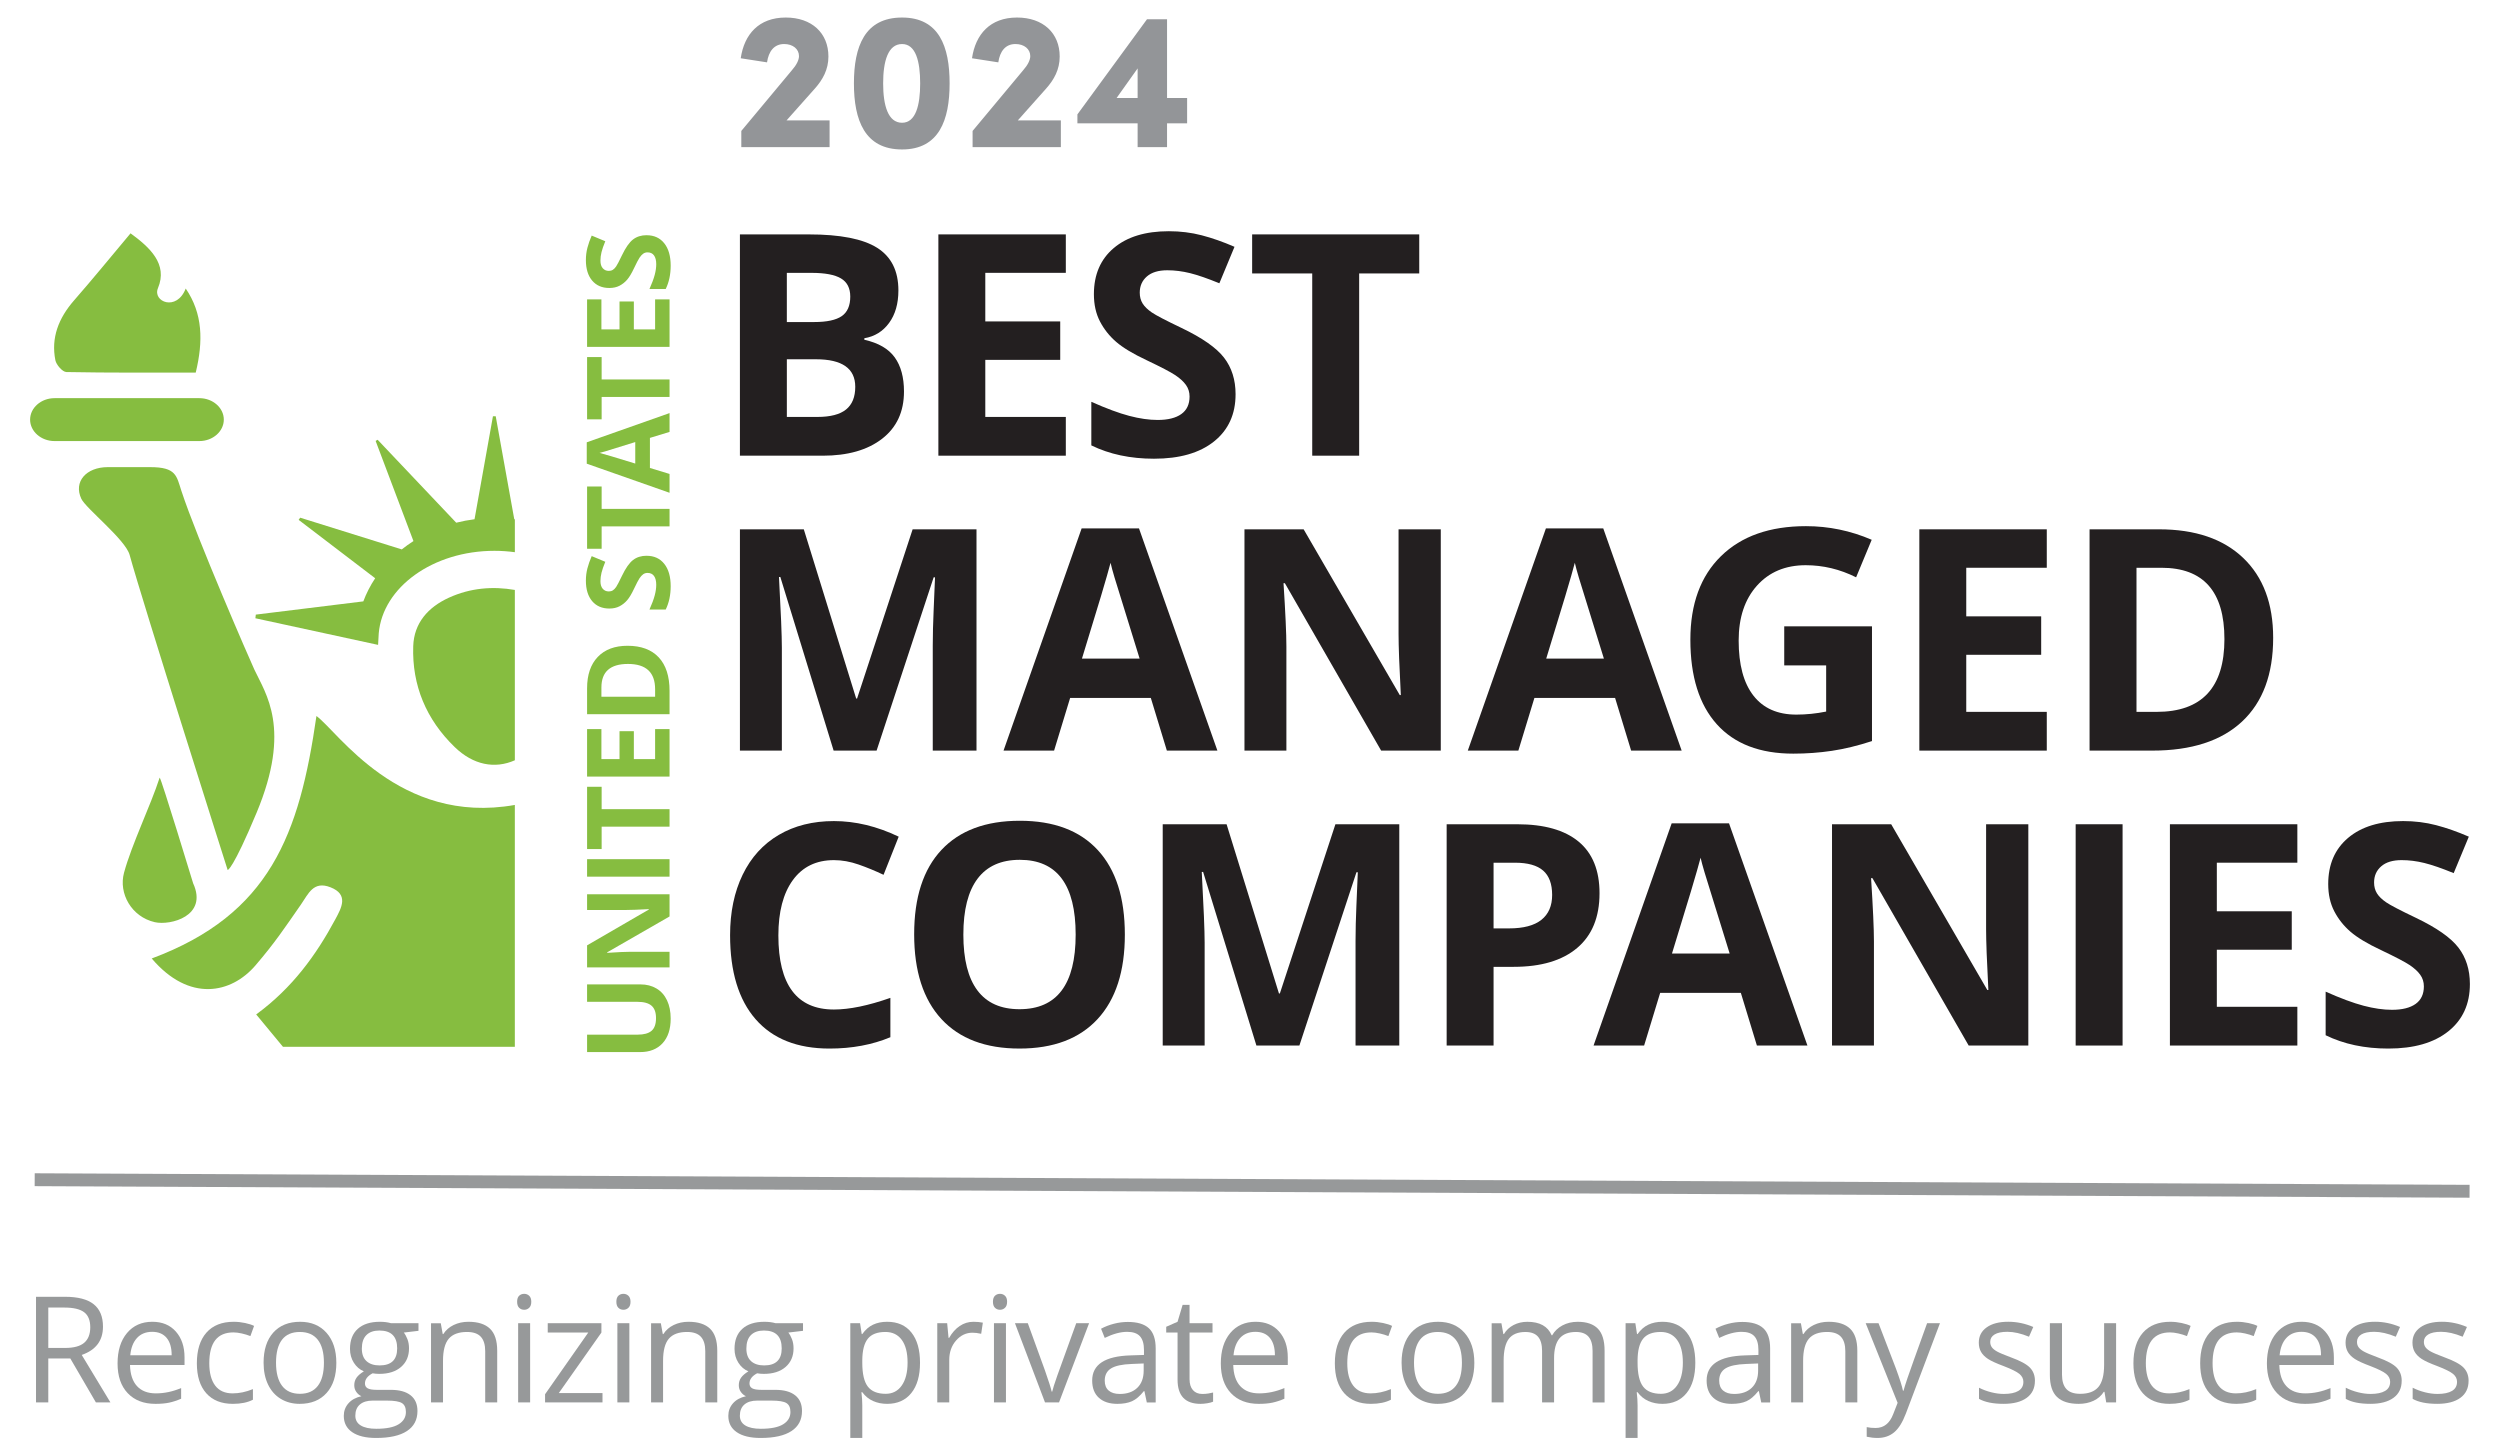
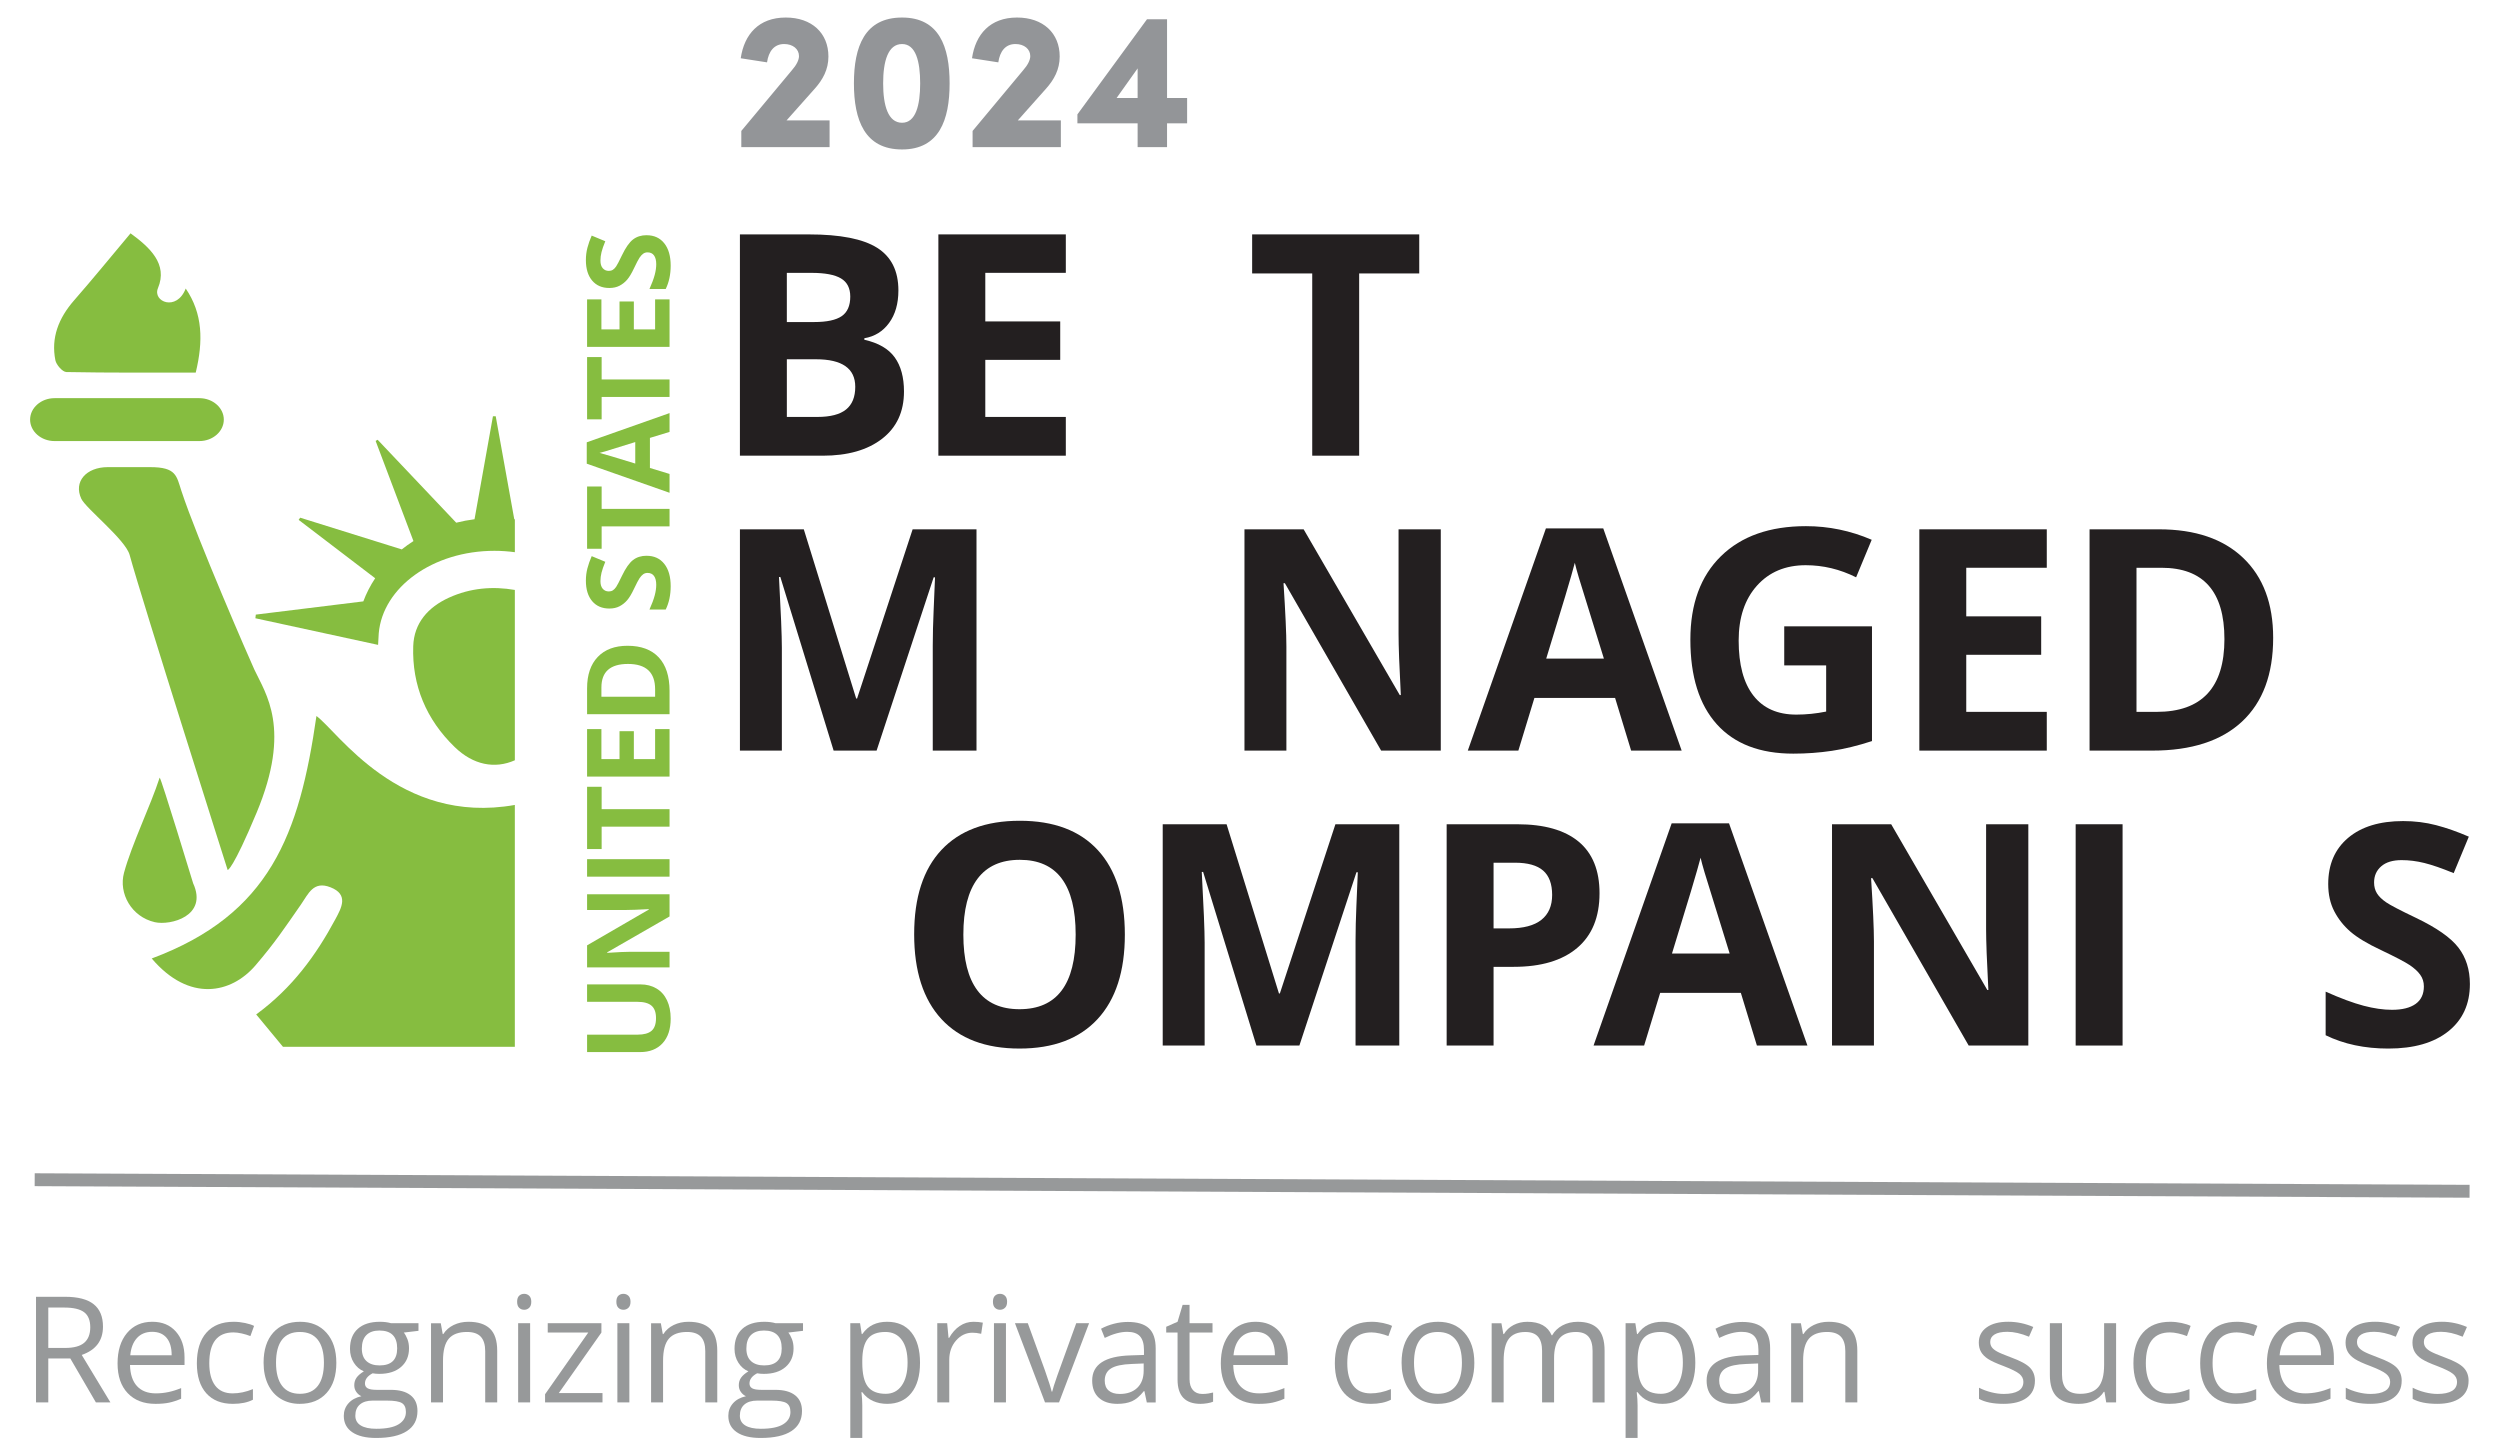
<svg xmlns="http://www.w3.org/2000/svg" id="Layer_1" data-name="Layer 1" version="1.1" viewBox="0 0 275.476 160.38">
  <g>
    <path d="M81.533,25.829h7.589c3.458,0,5.968.492,7.53,1.476,1.562.984,2.343,2.549,2.343,4.695,0,1.457-.342,2.652-1.026,3.586-.683.934-1.593,1.496-2.727,1.685v.167c1.545.345,2.66.99,3.344,1.935.683.945,1.025,2.202,1.025,3.769,0,2.224-.803,3.958-2.41,5.204-1.607,1.246-3.789,1.868-6.546,1.868h-9.123v-24.384ZM86.703,35.486h3.002c1.401,0,2.415-.217,3.044-.65.628-.434.942-1.151.942-2.151,0-.934-.342-1.603-1.026-2.009-.683-.406-1.765-.609-3.244-.609h-2.719v5.42ZM86.703,39.588v6.354h3.369c1.423,0,2.474-.272,3.152-.817.678-.545,1.017-1.379,1.017-2.502,0-2.023-1.446-3.035-4.336-3.035h-3.202Z" style="fill: #231f20; stroke-width: 0px;" />
    <path d="M117.443,50.212h-14.043v-24.384h14.043v4.236h-8.873v5.354h8.256v4.236h-8.256v6.288h8.873v4.27Z" style="fill: #231f20; stroke-width: 0px;" />
-     <path d="M136.148,43.441c0,2.202-.792,3.936-2.376,5.204-1.585,1.268-3.789,1.901-6.613,1.901-2.602,0-4.903-.489-6.905-1.468v-4.803c1.645.734,3.038,1.251,4.178,1.551,1.139.3,2.182.45,3.127.45,1.134,0,2.004-.217,2.61-.65.606-.434.909-1.078.909-1.935,0-.478-.133-.903-.4-1.276s-.659-.731-1.176-1.076c-.518-.345-1.571-.895-3.161-1.651-1.49-.7-2.608-1.373-3.352-2.018-.745-.645-1.34-1.395-1.785-2.252-.445-.856-.667-1.857-.667-3.002,0-2.157.731-3.853,2.193-5.087,1.461-1.234,3.482-1.851,6.062-1.851,1.268,0,2.477.15,3.627.45,1.151.3,2.354.723,3.611,1.268l-1.668,4.019c-1.301-.534-2.377-.906-3.227-1.117-.851-.211-1.688-.317-2.51-.317-.979,0-1.729.228-2.252.684-.523.456-.784,1.051-.784,1.785,0,.456.105.853.317,1.193.211.339.548.667,1.009.984.461.317,1.554.887,3.278,1.71,2.279,1.09,3.841,2.182,4.687,3.278.845,1.095,1.268,2.438,1.268,4.028Z" style="fill: #231f20; stroke-width: 0px;" />
    <path d="M149.765,50.212h-5.17v-20.081h-6.621v-4.303h18.413v4.303h-6.621v20.081Z" style="fill: #231f20; stroke-width: 0px;" />
    <path d="M91.857,82.71l-5.871-19.13h-.15c.211,3.892.317,6.488.317,7.789v11.341h-4.62v-24.384h7.038l5.771,18.646h.1l6.121-18.646h7.038v24.384h-4.82v-11.541c0-.545.009-1.173.025-1.885.017-.711.092-2.602.225-5.671h-.15l-6.288,19.097h-4.737Z" style="fill: #231f20; stroke-width: 0px;" />
-     <path d="M128.577,82.71l-1.768-5.804h-8.89l-1.768,5.804h-5.571l8.606-24.484h6.321l8.639,24.484h-5.571ZM125.575,72.57c-1.634-5.259-2.555-8.233-2.76-8.923-.206-.689-.353-1.234-.442-1.634-.367,1.423-1.418,4.942-3.152,10.557h6.354Z" style="fill: #231f20; stroke-width: 0px;" />
    <path d="M158.759,82.71h-6.571l-10.607-18.446h-.15c.211,3.258.317,5.582.317,6.972v11.475h-4.62v-24.384h6.521l10.591,18.263h.117c-.167-3.169-.25-5.409-.25-6.721v-11.541h4.653v24.384Z" style="fill: #231f20; stroke-width: 0px;" />
    <path d="M179.735,82.71l-1.768-5.804h-8.89l-1.768,5.804h-5.571l8.606-24.484h6.321l8.639,24.484h-5.571ZM176.733,72.57c-1.634-5.259-2.555-8.233-2.76-8.923-.206-.689-.353-1.234-.442-1.634-.367,1.423-1.418,4.942-3.152,10.557h6.354Z" style="fill: #231f20; stroke-width: 0px;" />
    <path d="M196.602,69.017h9.673v12.642c-1.567.512-3.043.87-4.428,1.076-1.384.206-2.799.309-4.244.309-3.681,0-6.491-1.081-8.431-3.244-1.94-2.162-2.91-5.267-2.91-9.315,0-3.936,1.126-7.005,3.377-9.206,2.252-2.202,5.373-3.302,9.365-3.302,2.502,0,4.914.5,7.239,1.501l-1.718,4.136c-1.779-.889-3.63-1.334-5.554-1.334-2.235,0-4.025.751-5.37,2.252-1.346,1.501-2.018,3.519-2.018,6.054,0,2.647.542,4.668,1.626,6.063,1.085,1.395,2.66,2.093,4.729,2.093,1.078,0,2.173-.111,3.286-.334v-5.087h-4.62v-4.303Z" style="fill: #231f20; stroke-width: 0px;" />
    <path d="M225.535,82.71h-14.043v-24.384h14.043v4.236h-8.873v5.354h8.256v4.236h-8.256v6.288h8.873v4.27Z" style="fill: #231f20; stroke-width: 0px;" />
    <path d="M250.481,70.285c0,4.014-1.143,7.088-3.428,9.223-2.284,2.135-5.585,3.202-9.898,3.202h-6.905v-24.384h7.655c3.981,0,7.072,1.051,9.273,3.152s3.303,5.037,3.303,8.806ZM245.11,70.418c0-5.237-2.312-7.855-6.938-7.855h-2.751v15.878h2.218c4.982,0,7.472-2.674,7.472-8.022Z" style="fill: #231f20; stroke-width: 0px;" />
-     <path d="M91.89,94.778c-1.946,0-3.452.731-4.52,2.193s-1.601,3.5-1.601,6.112c0,5.437,2.04,8.156,6.121,8.156,1.712,0,3.786-.428,6.221-1.284v4.336c-2.001.834-4.236,1.251-6.705,1.251-3.547,0-6.26-1.076-8.139-3.227-1.879-2.152-2.819-5.24-2.819-9.265,0-2.535.461-4.756,1.384-6.663.923-1.907,2.249-3.369,3.978-4.386,1.728-1.018,3.755-1.526,6.079-1.526,2.368,0,4.748.573,7.138,1.718l-1.668,4.203c-.912-.434-1.829-.812-2.752-1.134-.923-.322-1.829-.484-2.719-.484Z" style="fill: #231f20; stroke-width: 0px;" />
    <path d="M123.948,102.983c0,4.036-1.001,7.138-3.002,9.306s-4.87,3.252-8.606,3.252-6.605-1.084-8.606-3.252-3.002-5.281-3.002-9.34,1.003-7.157,3.01-9.298c2.007-2.14,4.884-3.21,8.631-3.21s6.613,1.079,8.598,3.236c1.984,2.157,2.977,5.259,2.977,9.306ZM106.152,102.983c0,2.724.517,4.776,1.551,6.154,1.034,1.379,2.579,2.068,4.637,2.068,4.125,0,6.188-2.74,6.188-8.222s-2.051-8.239-6.154-8.239c-2.057,0-3.608.692-4.653,2.076-1.045,1.385-1.568,3.439-1.568,6.163Z" style="fill: #231f20; stroke-width: 0px;" />
    <path d="M138.444,115.209l-5.871-19.13h-.15c.211,3.892.317,6.488.317,7.789v11.341h-4.62v-24.384h7.038l5.771,18.646h.1l6.121-18.646h7.038v24.384h-4.82v-11.541c0-.545.009-1.173.025-1.885.017-.711.092-2.602.225-5.671h-.15l-6.288,19.097h-4.737Z" style="fill: #231f20; stroke-width: 0px;" />
    <path d="M176.252,98.43c0,2.624-.82,4.631-2.46,6.021-1.641,1.39-3.973,2.085-6.997,2.085h-2.218v8.673h-5.17v-24.384h7.789c2.957,0,5.206.637,6.746,1.91s2.31,3.172,2.31,5.695ZM164.577,102.3h1.701c1.59,0,2.78-.314,3.569-.943.789-.628,1.184-1.542,1.184-2.743,0-1.212-.331-2.107-.993-2.685-.661-.578-1.698-.867-3.11-.867h-2.352v7.238Z" style="fill: #231f20; stroke-width: 0px;" />
    <path d="M193.593,115.209l-1.768-5.804h-8.89l-1.768,5.804h-5.571l8.606-24.484h6.321l8.639,24.484h-5.571ZM190.591,105.068c-1.634-5.259-2.555-8.233-2.76-8.923-.206-.689-.353-1.234-.442-1.634-.367,1.423-1.418,4.942-3.152,10.557h6.354Z" style="fill: #231f20; stroke-width: 0px;" />
    <path d="M223.502,115.209h-6.572l-10.607-18.446h-.149c.21,3.258.316,5.582.316,6.972v11.475h-4.62v-24.384h6.521l10.592,18.263h.116c-.168-3.169-.25-5.409-.25-6.721v-11.541h4.653v24.384Z" style="fill: #231f20; stroke-width: 0px;" />
    <path d="M228.718,115.209v-24.384h5.17v24.384h-5.17Z" style="fill: #231f20; stroke-width: 0px;" />
-     <path d="M253.146,115.209h-14.043v-24.384h14.043v4.236h-8.873v5.354h8.256v4.236h-8.256v6.288h8.873v4.27Z" style="fill: #231f20; stroke-width: 0px;" />
    <path d="M272.158,108.437c0,2.202-.792,3.936-2.376,5.204-1.585,1.268-3.789,1.901-6.613,1.901-2.602,0-4.903-.489-6.905-1.468v-4.803c1.645.734,3.038,1.251,4.178,1.551,1.139.3,2.182.45,3.127.45,1.134,0,2.004-.217,2.61-.65.605-.434.908-1.078.908-1.935,0-.478-.133-.903-.4-1.276s-.659-.731-1.175-1.076c-.518-.345-1.571-.895-3.161-1.651-1.49-.7-2.608-1.373-3.352-2.018-.745-.645-1.34-1.395-1.785-2.252-.444-.856-.667-1.857-.667-3.002,0-2.157.731-3.853,2.194-5.087,1.462-1.234,3.482-1.851,6.062-1.851,1.268,0,2.477.15,3.627.45,1.151.3,2.354.723,3.611,1.268l-1.668,4.019c-1.301-.534-2.377-.906-3.227-1.117-.851-.211-1.688-.317-2.51-.317-.979,0-1.729.228-2.251.684-.523.456-.784,1.051-.784,1.785,0,.456.106.853.317,1.193.211.339.547.667,1.008.984.461.317,1.553.887,3.278,1.71,2.279,1.09,3.842,2.182,4.686,3.278.845,1.095,1.268,2.438,1.268,4.028Z" style="fill: #231f20; stroke-width: 0px;" />
  </g>
  <g>
    <path d="M64.691,108.471h5.88c.671,0,1.259.15,1.765.451.506.3.893.734,1.162,1.302.269.568.404,1.239.404,2.014,0,1.168-.299,2.076-.898,2.722-.599.646-1.418.969-2.458.969h-5.855v-1.92h5.563c.7,0,1.214-.141,1.541-.423.327-.282.491-.748.491-1.398,0-.63-.165-1.087-.494-1.37-.329-.284-.846-.426-1.551-.426h-5.551v-1.92Z" style="fill: #86bd40; stroke-width: 0px;" />
    <path d="M73.778,98.536v2.449l-6.874,3.953v.056c1.214-.079,2.08-.118,2.598-.118h4.276v1.722h-9.087v-2.43l6.806-3.947v-.043c-1.181.062-2.016.093-2.505.093h-4.301v-1.734h9.087Z" style="fill: #86bd40; stroke-width: 0px;" />
    <path d="M73.778,96.6h-9.087v-1.927h9.087v1.927Z" style="fill: #86bd40; stroke-width: 0px;" />
    <path d="M73.778,89.163v1.927h-7.483v2.467h-1.603v-6.861h1.603v2.467h7.483Z" style="fill: #86bd40; stroke-width: 0px;" />
    <path d="M73.778,80.339v5.233h-9.087v-5.233h1.579v3.307h1.995v-3.076h1.579v3.076h2.343v-3.307h1.591Z" style="fill: #86bd40; stroke-width: 0px;" />
    <path d="M69.148,71.158c1.496,0,2.641.426,3.437,1.277.795.852,1.193,2.081,1.193,3.689v2.573h-9.087v-2.853c0-1.483.392-2.635,1.175-3.455.783-.821,1.877-1.231,3.282-1.231ZM69.197,73.16c-1.951,0-2.927.862-2.927,2.586v1.025h5.917v-.827c0-1.856-.996-2.784-2.99-2.784Z" style="fill: #86bd40; stroke-width: 0px;" />
    <path d="M71.255,61.242c.82,0,1.467.295,1.939.886s.709,1.412.709,2.464c0,.97-.183,1.827-.547,2.573h-1.79c.274-.613.466-1.132.578-1.557.112-.425.168-.813.168-1.166,0-.423-.081-.747-.243-.973s-.402-.339-.721-.339c-.178,0-.336.05-.476.149-.139.1-.272.245-.401.438-.128.193-.334.585-.615,1.177-.261.556-.512.972-.752,1.249s-.52.499-.839.665c-.319.165-.692.248-1.119.248-.804,0-1.436-.272-1.896-.817-.46-.545-.69-1.298-.69-2.259,0-.472.056-.923.168-1.352.112-.429.269-.877.472-1.346l1.498.622c-.199.485-.337.885-.416,1.202-.079.317-.118.629-.118.935,0,.365.085.645.255.839.17.195.392.292.665.292.17,0,.318-.039.444-.118.127-.079.249-.204.367-.376.118-.172.33-.579.637-1.221.406-.849.813-1.431,1.221-1.746.408-.315.908-.472,1.501-.472Z" style="fill: #86bd40; stroke-width: 0px;" />
    <path d="M73.778,56.075v1.927h-7.483v2.467h-1.603v-6.861h1.603v2.467h7.483Z" style="fill: #86bd40; stroke-width: 0px;" />
    <path d="M73.778,47.593l-2.163.659v3.313l2.163.659v2.076l-9.124-3.207v-2.355l9.124-3.22v2.076ZM69.999,48.711c-1.96.609-3.068.952-3.325,1.029s-.46.132-.609.165c.53.137,1.842.528,3.934,1.175v-2.368Z" style="fill: #86bd40; stroke-width: 0px;" />
    <path d="M73.778,41.813v1.927h-7.483v2.467h-1.603v-6.861h1.603v2.467h7.483Z" style="fill: #86bd40; stroke-width: 0px;" />
    <path d="M73.778,32.989v5.233h-9.087v-5.233h1.579v3.307h1.995v-3.076h1.579v3.076h2.343v-3.307h1.591Z" style="fill: #86bd40; stroke-width: 0px;" />
    <path d="M71.255,25.92c.82,0,1.467.295,1.939.886s.709,1.412.709,2.464c0,.97-.183,1.827-.547,2.573h-1.79c.274-.613.466-1.132.578-1.557.112-.425.168-.813.168-1.166,0-.423-.081-.747-.243-.973s-.402-.339-.721-.339c-.178,0-.336.05-.476.149-.139.1-.272.245-.401.438-.128.193-.334.585-.615,1.177-.261.556-.512.972-.752,1.249s-.52.499-.839.665c-.319.165-.692.248-1.119.248-.804,0-1.436-.272-1.896-.817-.46-.545-.69-1.298-.69-2.259,0-.472.056-.923.168-1.352.112-.429.269-.877.472-1.346l1.498.622c-.199.485-.337.885-.416,1.202-.079.317-.118.629-.118.935,0,.365.085.645.255.839.17.195.392.292.665.292.17,0,.318-.039.444-.118.127-.079.249-.204.367-.376.118-.172.33-.579.637-1.221.406-.849.813-1.431,1.221-1.746.408-.315.908-.472,1.501-.472Z" style="fill: #86bd40; stroke-width: 0px;" />
  </g>
  <g>
    <path d="M7.313,40.995c4.761.093,9.525.059,14.255.059.838-3.474.781-6.493-1.103-9.261-.994,2.571-3.686,1.454-3.058-.045,1.111-2.65-.899-4.492-3.021-6.037-2.153,2.565-4.139,5.005-6.217,7.382-1.727,1.975-2.558,4.147-2.066,6.606.1.498.781,1.288,1.21,1.296Z" style="fill: #86bd40; stroke-width: 0px;" />
    <path d="M21.28,97.325s-3.53-11.606-3.686-11.641c-1.005,3.107-3.078,7.346-3.928,10.486-.615,2.272.812,4.854,3.393,5.446,1.7.39,5.888-.661,4.221-4.291Z" style="fill: #86bd40; stroke-width: 0px;" />
    <path d="M25.087,95.868s.551,0,3.188-6.315c3.876-9.286.995-13.106-.254-15.786-.424-.911-6.299-14.381-8.038-19.692-.536-1.638-.551-2.601-3.428-2.601h-4.702c-2.34.011-3.774,1.587-2.896,3.481.495,1.068,4.866,4.498,5.328,6.194,1.355,4.977,10.801,34.72,10.801,34.72Z" style="fill: #86bd40; stroke-width: 0px;" />
    <path d="M24.662,46.238c0-1.3-1.211-2.364-2.692-2.364H6.009c-1.48,0-2.692,1.064-2.692,2.364s1.211,2.364,2.692,2.364h15.961c1.48,0,2.692-1.064,2.692-2.364Z" style="fill: #86bd40; stroke-width: 0px;" />
    <path d="M56.667,57.215l-2.044-11.348h-.305l-2.029,11.348c-.689.087-1.362.217-2.017.382l-8.661-9.14-.22.129,4.167,11.035c-.448.286-.877.593-1.286.919l-11.192-3.495-.171.24,8.432,6.433c-.531.8-.972,1.653-1.306,2.548l-11.848,1.458-.045.403,13.52,2.933.072-1.273c.439-5.077,5.977-9.092,12.748-9.092.769,0,1.52.054,2.251.153v-3.624c-.021-.003-.042-.007-.064-.01Z" style="fill: #86bd40; stroke-width: 0px;" />
    <path d="M49.479,65.853c-2.316,1.054-3.859,2.803-3.945,5.345-.146,4.316,1.431,8.084,4.57,11.122,2.036,1.971,4.41,2.438,6.627,1.455v-18.77c-2.448-.421-4.896-.223-7.252.849Z" style="fill: #86bd40; stroke-width: 0px;" />
    <path d="M34.869,78.899c-1.88,13.063-5.118,21.859-18.151,26.717,4.136,4.863,8.772,3.877,11.442.751,2.18-2.552,3.125-3.999,5.018-6.721.804-1.157,1.354-2.62,3.245-1.873,2.028.801,1.207,2.26.526,3.527-2.113,3.931-4.726,7.556-8.72,10.481,1.058,1.279,2.005,2.423,2.951,3.567h25.55v-26.65c-12.773,2.279-19.56-8.17-21.862-9.799Z" style="fill: #86bd40; stroke-width: 0px;" />
  </g>
  <g>
    <path d="M5.321,149.692v4.84h-1.353v-11.639h3.192c1.427,0,2.482.274,3.164.821.682.546,1.023,1.369,1.023,2.467,0,1.539-.781,2.579-2.341,3.12l3.16,5.23h-1.6l-2.818-4.84h-2.428ZM5.321,148.53h1.855c.955,0,1.656-.19,2.101-.569.446-.379.669-.948.669-1.708,0-.769-.227-1.324-.68-1.663-.454-.34-1.182-.51-2.185-.51h-1.759v4.45Z" style="fill: #97999a; stroke-width: 0px;" />
    <path d="M17.125,154.691c-1.29,0-2.307-.393-3.053-1.178s-1.118-1.876-1.118-3.272c0-1.407.346-2.524,1.039-3.352.693-.827,1.623-1.242,2.79-1.242,1.093,0,1.959.36,2.595,1.079.637.72.955,1.668.955,2.846v.836h-6.01c.027,1.025.285,1.802.776,2.333s1.182.796,2.074.796c.939,0,1.868-.196,2.786-.589v1.178c-.467.202-.909.346-1.326.434-.416.088-.919.132-1.508.132ZM16.767,146.754c-.7,0-1.259.229-1.676.685-.416.457-.662,1.087-.736,1.895h4.561c0-.833-.186-1.471-.557-1.915-.372-.443-.902-.665-1.592-.665Z" style="fill: #97999a; stroke-width: 0px;" />
    <path d="M25.664,154.691c-1.263,0-2.241-.389-2.933-1.167-.692-.777-1.039-1.877-1.039-3.299,0-1.459.352-2.587,1.055-3.383.703-.796,1.705-1.194,3.005-1.194.419,0,.838.046,1.258.135.419.091.749.197.987.319l-.406,1.122c-.292-.116-.61-.213-.955-.291-.345-.076-.65-.115-.915-.115-1.773,0-2.659,1.13-2.659,3.392,0,1.071.216,1.894.649,2.467.432.573,1.073.86,1.922.86.727,0,1.473-.156,2.237-.47v1.17c-.584.302-1.319.454-2.205.454Z" style="fill: #97999a; stroke-width: 0px;" />
    <path d="M37.062,150.161c0,1.423-.358,2.533-1.075,3.332-.716.799-1.706,1.198-2.969,1.198-.78,0-1.472-.183-2.078-.549-.605-.367-1.072-.892-1.401-1.576-.329-.684-.494-1.486-.494-2.405,0-1.422.355-2.529,1.067-3.323.711-.793,1.698-1.19,2.961-1.19,1.22,0,2.191.406,2.91,1.218s1.078,1.911,1.078,3.296ZM30.415,150.161c0,1.115.223,1.964.669,2.547.446.584,1.101.876,1.966.876s1.522-.291,1.97-.872c.448-.58.673-1.431.673-2.551,0-1.108-.224-1.951-.673-2.527-.448-.576-1.11-.863-1.986-.863-.865,0-1.518.284-1.958.852-.441.568-.661,1.414-.661,2.539Z" style="fill: #97999a; stroke-width: 0px;" />
    <path d="M46.112,145.807v.837l-1.616.191c.148.186.281.429.398.728.117.3.175.639.175,1.015,0,.855-.292,1.536-.875,2.046-.584.509-1.385.764-2.404.764-.26,0-.504-.021-.732-.064-.563.297-.844.671-.844,1.123,0,.238.098.415.294.529s.534.172,1.011.172h1.544c.944,0,1.67.198,2.177.597.507.398.76.977.76,1.735,0,.965-.387,1.702-1.162,2.209s-1.905.761-3.391.761c-1.141,0-2.02-.213-2.638-.638-.619-.424-.927-1.024-.927-1.798,0-.531.17-.99.509-1.377.339-.388.817-.65,1.433-.788-.223-.101-.41-.257-.561-.47-.152-.213-.227-.459-.227-.741,0-.318.085-.597.254-.836.17-.239.438-.47.804-.693-.451-.185-.819-.501-1.103-.947-.284-.445-.426-.955-.426-1.528,0-.956.287-1.692.86-2.209.573-.518,1.385-.777,2.436-.777.457,0,.868.053,1.234.159h3.017ZM39.154,155.997c0,.472.199.83.597,1.074.398.245.969.367,1.712.367,1.109,0,1.93-.166,2.464-.497s.8-.781.8-1.35c0-.473-.146-.801-.438-.984-.292-.183-.841-.274-1.648-.274h-1.584c-.6,0-1.067.144-1.401.43-.335.287-.502.698-.502,1.234ZM39.871,148.601c0,.611.173,1.072.518,1.386.345.313.825.469,1.441.469,1.29,0,1.935-.626,1.935-1.878,0-1.31-.653-1.966-1.959-1.966-.621,0-1.098.168-1.433.501-.334.335-.501.831-.501,1.489Z" style="fill: #97999a; stroke-width: 0px;" />
    <path d="M53.465,154.532v-5.644c0-.711-.162-1.242-.486-1.593-.324-.35-.831-.525-1.521-.525-.913,0-1.581.247-2.006.741s-.637,1.309-.637,2.444v4.577h-1.321v-8.725h1.075l.215,1.194h.064c.271-.43.65-.762,1.138-.999.488-.236,1.032-.355,1.632-.355,1.051,0,1.842.254,2.373.761.53.507.796,1.317.796,2.432v5.692h-1.321Z" style="fill: #97999a; stroke-width: 0px;" />
    <path d="M56.982,143.443c0-.303.074-.524.223-.665.149-.14.335-.211.557-.211.213,0,.396.071.549.214.154.144.231.364.231.661s-.077.518-.231.664-.337.219-.549.219c-.223,0-.408-.073-.557-.219s-.223-.367-.223-.664ZM58.415,154.532h-1.321v-8.725h1.321v8.725Z" style="fill: #97999a; stroke-width: 0px;" />
    <path d="M66.39,154.532h-6.329v-.9l4.76-6.798h-4.466v-1.027h5.915v1.027l-4.697,6.671h4.816v1.026Z" style="fill: #97999a; stroke-width: 0px;" />
    <path d="M67.917,143.443c0-.303.074-.524.223-.665.149-.14.335-.211.557-.211.213,0,.396.071.549.214.154.144.231.364.231.661s-.077.518-.231.664c-.154.146-.337.219-.549.219-.223,0-.408-.073-.557-.219s-.223-.367-.223-.664ZM69.35,154.532h-1.321v-8.725h1.321v8.725Z" style="fill: #97999a; stroke-width: 0px;" />
    <path d="M77.714,154.532v-5.644c0-.711-.162-1.242-.486-1.593-.324-.35-.831-.525-1.521-.525-.913,0-1.581.247-2.006.741s-.637,1.309-.637,2.444v4.577h-1.321v-8.725h1.075l.215,1.194h.064c.271-.43.65-.762,1.138-.999.488-.236,1.032-.355,1.632-.355,1.051,0,1.842.254,2.373.761.53.507.796,1.317.796,2.432v5.692h-1.321Z" style="fill: #97999a; stroke-width: 0px;" />
    <path d="M88.484,145.807v.837l-1.616.191c.148.186.281.429.398.728.117.3.175.639.175,1.015,0,.855-.292,1.536-.875,2.046-.584.509-1.385.764-2.404.764-.26,0-.504-.021-.732-.064-.563.297-.844.671-.844,1.123,0,.238.098.415.294.529s.534.172,1.011.172h1.544c.944,0,1.67.198,2.177.597.507.398.76.977.76,1.735,0,.965-.387,1.702-1.162,2.209s-1.905.761-3.391.761c-1.141,0-2.02-.213-2.638-.638-.619-.424-.927-1.024-.927-1.798,0-.531.17-.99.509-1.377.339-.388.817-.65,1.433-.788-.223-.101-.41-.257-.561-.47-.152-.213-.227-.459-.227-.741,0-.318.085-.597.254-.836.17-.239.438-.47.804-.693-.451-.185-.819-.501-1.103-.947-.284-.445-.426-.955-.426-1.528,0-.956.287-1.692.86-2.209.573-.518,1.385-.777,2.436-.777.457,0,.868.053,1.234.159h3.017ZM81.526,155.997c0,.472.199.83.597,1.074.398.245.969.367,1.712.367,1.109,0,1.93-.166,2.464-.497s.8-.781.8-1.35c0-.473-.146-.801-.438-.984-.292-.183-.841-.274-1.648-.274h-1.584c-.6,0-1.067.144-1.401.43-.335.287-.502.698-.502,1.234ZM82.243,148.601c0,.611.173,1.072.518,1.386.345.313.825.469,1.441.469,1.29,0,1.935-.626,1.935-1.878,0-1.31-.653-1.966-1.959-1.966-.621,0-1.098.168-1.433.501-.334.335-.501.831-.501,1.489Z" style="fill: #97999a; stroke-width: 0px;" />
    <path d="M97.754,154.691c-.568,0-1.086-.105-1.556-.315s-.864-.532-1.182-.967h-.095c.063.51.095.993.095,1.449v3.591h-1.321v-12.642h1.075l.183,1.194h.063c.34-.477.735-.822,1.186-1.034.451-.213.969-.319,1.553-.319,1.157,0,2.05.396,2.679,1.187s.944,1.9.944,3.327-.32,2.547-.959,3.339c-.639.794-1.527,1.19-2.663,1.19ZM97.563,146.77c-.892,0-1.536.247-1.934.741-.398.494-.603,1.279-.613,2.356v.294c0,1.227.204,2.103.613,2.631.408.528,1.064.792,1.966.792.753,0,1.344-.305,1.771-.916.427-.61.64-1.451.64-2.523,0-1.088-.213-1.922-.64-2.504-.427-.581-1.028-.872-1.803-.872Z" style="fill: #97999a; stroke-width: 0px;" />
    <path d="M107.257,145.648c.387,0,.735.032,1.043.096l-.183,1.226c-.361-.08-.68-.119-.955-.119-.706,0-1.309.286-1.811.86-.502.573-.752,1.287-.752,2.141v4.68h-1.321v-8.725h1.091l.151,1.616h.064c.324-.568.714-1.005,1.17-1.313.457-.308.958-.462,1.505-.462Z" style="fill: #97999a; stroke-width: 0px;" />
    <path d="M109.413,143.443c0-.303.074-.524.223-.665.149-.14.335-.211.557-.211.213,0,.396.071.549.214.154.144.231.364.231.661s-.077.518-.231.664-.337.219-.549.219c-.223,0-.408-.073-.557-.219s-.223-.367-.223-.664ZM110.846,154.532h-1.321v-8.725h1.321v8.725Z" style="fill: #97999a; stroke-width: 0px;" />
    <path d="M115.15,154.532l-3.311-8.725h1.417l1.878,5.175c.425,1.209.674,1.995.748,2.356h.064c.058-.281.243-.863.553-1.747.31-.883,1.007-2.811,2.09-5.784h1.417l-3.312,8.725h-1.544Z" style="fill: #97999a; stroke-width: 0px;" />
    <path d="M126.366,154.532l-.263-1.242h-.063c-.436.547-.869.917-1.302,1.11s-.973.291-1.62.291c-.865,0-1.543-.223-2.034-.669-.491-.445-.737-1.08-.737-1.902,0-1.762,1.409-2.685,4.227-2.77l1.481-.048v-.541c0-.684-.147-1.189-.442-1.516-.294-.326-.766-.49-1.413-.49-.727,0-1.55.223-2.468.669l-.406-1.011c.43-.233.901-.416,1.413-.549s1.025-.199,1.541-.199c1.04,0,1.811.231,2.313.693.501.461.752,1.202.752,2.221v5.955h-.979ZM123.38,153.601c.822,0,1.469-.226,1.938-.677.469-.451.704-1.083.704-1.895v-.788l-1.321.055c-1.051.037-1.808.201-2.273.49-.465.29-.697.74-.697,1.35,0,.477.144.841.434,1.09s.694.375,1.214.375Z" style="fill: #97999a; stroke-width: 0px;" />
    <path d="M132.477,153.601c.233,0,.459-.017.677-.052.217-.034.39-.07.518-.107v1.01c-.143.07-.355.127-.633.172-.279.045-.529.068-.752.068-1.688,0-2.531-.889-2.531-2.667v-5.19h-1.25v-.637l1.25-.55.557-1.862h.764v2.021h2.531v1.027h-2.531v5.134c0,.526.124.929.374,1.21.249.281.592.422,1.027.422Z" style="fill: #97999a; stroke-width: 0px;" />
    <path d="M138.693,154.691c-1.29,0-2.307-.393-3.053-1.178s-1.118-1.876-1.118-3.272c0-1.407.346-2.524,1.039-3.352.693-.827,1.623-1.242,2.79-1.242,1.093,0,1.959.36,2.595,1.079.637.72.955,1.668.955,2.846v.836h-6.01c.027,1.025.285,1.802.776,2.333s1.182.796,2.074.796c.939,0,1.868-.196,2.786-.589v1.178c-.467.202-.909.346-1.326.434-.416.088-.919.132-1.508.132ZM138.334,146.754c-.7,0-1.259.229-1.676.685-.416.457-.662,1.087-.736,1.895h4.561c0-.833-.186-1.471-.557-1.915-.372-.443-.902-.665-1.592-.665Z" style="fill: #97999a; stroke-width: 0px;" />
    <path d="M151.06,154.691c-1.263,0-2.241-.389-2.933-1.167-.692-.777-1.039-1.877-1.039-3.299,0-1.459.352-2.587,1.055-3.383.703-.796,1.705-1.194,3.005-1.194.419,0,.838.046,1.258.135.419.091.749.197.987.319l-.406,1.122c-.292-.116-.61-.213-.955-.291-.345-.076-.65-.115-.915-.115-1.773,0-2.659,1.13-2.659,3.392,0,1.071.216,1.894.649,2.467.432.573,1.073.86,1.922.86.727,0,1.473-.156,2.237-.47v1.17c-.584.302-1.319.454-2.205.454Z" style="fill: #97999a; stroke-width: 0px;" />
    <path d="M162.458,150.161c0,1.423-.358,2.533-1.075,3.332-.716.799-1.706,1.198-2.969,1.198-.78,0-1.472-.183-2.078-.549-.605-.367-1.072-.892-1.401-1.576-.329-.684-.494-1.486-.494-2.405,0-1.422.355-2.529,1.067-3.323.711-.793,1.698-1.19,2.961-1.19,1.22,0,2.191.406,2.91,1.218s1.078,1.911,1.078,3.296ZM155.811,150.161c0,1.115.223,1.964.669,2.547.446.584,1.101.876,1.966.876s1.522-.291,1.97-.872c.448-.58.673-1.431.673-2.551,0-1.108-.224-1.951-.673-2.527-.448-.576-1.11-.863-1.986-.863-.865,0-1.518.284-1.958.852-.441.568-.661,1.414-.661,2.539Z" style="fill: #97999a; stroke-width: 0px;" />
    <path d="M175.487,154.532v-5.675c0-.696-.148-1.217-.446-1.565-.297-.347-.759-.521-1.385-.521-.822,0-1.43.236-1.823.709-.393.472-.589,1.199-.589,2.181v4.872h-1.322v-5.675c0-.696-.148-1.217-.446-1.565-.297-.347-.761-.521-1.393-.521-.828,0-1.434.249-1.819.744-.385.497-.577,1.309-.577,2.44v4.577h-1.321v-8.725h1.075l.215,1.194h.064c.249-.424.601-.756,1.055-.995.454-.238.962-.358,1.525-.358,1.364,0,2.255.494,2.675,1.481h.063c.26-.457.637-.817,1.13-1.083.494-.265,1.056-.398,1.688-.398.987,0,1.726.254,2.217.761s.737,1.317.737,2.432v5.692h-1.322Z" style="fill: #97999a; stroke-width: 0px;" />
    <path d="M183.184,154.691c-.568,0-1.086-.105-1.556-.315s-.864-.532-1.182-.967h-.095c.063.51.095.993.095,1.449v3.591h-1.321v-12.642h1.075l.183,1.194h.063c.34-.477.735-.822,1.186-1.034.451-.213.969-.319,1.553-.319,1.157,0,2.05.396,2.679,1.187s.944,1.9.944,3.327-.32,2.547-.959,3.339c-.639.794-1.527,1.19-2.663,1.19ZM182.992,146.77c-.892,0-1.536.247-1.934.741-.398.494-.603,1.279-.613,2.356v.294c0,1.227.204,2.103.613,2.631.408.528,1.064.792,1.966.792.753,0,1.344-.305,1.771-.916.427-.61.64-1.451.64-2.523,0-1.088-.213-1.922-.64-2.504-.427-.581-1.028-.872-1.803-.872Z" style="fill: #97999a; stroke-width: 0px;" />
    <path d="M194.072,154.532l-.263-1.242h-.063c-.436.547-.869.917-1.302,1.11s-.973.291-1.62.291c-.865,0-1.543-.223-2.034-.669-.491-.445-.737-1.08-.737-1.902,0-1.762,1.409-2.685,4.227-2.77l1.481-.048v-.541c0-.684-.147-1.189-.442-1.516-.294-.326-.766-.49-1.413-.49-.727,0-1.55.223-2.468.669l-.406-1.011c.43-.233.901-.416,1.413-.549s1.025-.199,1.541-.199c1.04,0,1.811.231,2.313.693.501.461.752,1.202.752,2.221v5.955h-.979ZM191.087,153.601c.822,0,1.469-.226,1.938-.677.469-.451.704-1.083.704-1.895v-.788l-1.321.055c-1.051.037-1.808.201-2.273.49-.465.29-.697.74-.697,1.35,0,.477.144.841.434,1.09s.694.375,1.214.375Z" style="fill: #97999a; stroke-width: 0px;" />
    <path d="M203.337,154.532v-5.644c0-.711-.162-1.242-.486-1.593-.324-.35-.831-.525-1.521-.525-.913,0-1.581.247-2.006.741s-.637,1.309-.637,2.444v4.577h-1.321v-8.725h1.075l.215,1.194h.064c.271-.43.65-.762,1.138-.999.489-.236,1.032-.355,1.633-.355,1.05,0,1.841.254,2.371.761.532.507.797,1.317.797,2.432v5.692h-1.321Z" style="fill: #97999a; stroke-width: 0px;" />
-     <path d="M205.58,145.807h1.416l1.911,4.976c.419,1.136.68,1.956.781,2.46h.063c.07-.271.214-.734.435-1.39.22-.655.941-2.67,2.161-6.046h1.417l-3.749,9.935c-.372.982-.805,1.678-1.302,2.089-.496.412-1.105.618-1.826.618-.404,0-.802-.046-1.194-.135v-1.059c.292.063.618.095.979.095.907,0,1.555-.51,1.942-1.529l.486-1.242-3.519-8.773Z" style="fill: #97999a; stroke-width: 0px;" />
    <path d="M224.228,152.152c0,.812-.302,1.438-.907,1.878s-1.454.66-2.547.66c-1.157,0-2.059-.183-2.707-.549v-1.227c.419.213.869.38,1.35.502s.944.183,1.39.183c.69,0,1.22-.111,1.592-.331s.558-.556.558-1.007c0-.339-.148-.63-.442-.871s-.868-.527-1.723-.856c-.812-.302-1.389-.566-1.732-.792-.342-.226-.597-.481-.764-.768-.167-.287-.251-.629-.251-1.027,0-.711.29-1.272.868-1.683.578-.412,1.371-.618,2.38-.618.94,0,1.857.192,2.754.574l-.47,1.074c-.875-.36-1.669-.541-2.38-.541-.626,0-1.099.099-1.417.295s-.477.467-.477.811c0,.234.06.433.179.598s.312.321.578.47c.265.149.775.363,1.528.644,1.035.377,1.735.757,2.098,1.139.364.382.545.863.545,1.441Z" style="fill: #97999a; stroke-width: 0px;" />
    <path d="M227.212,145.807v5.66c0,.711.162,1.242.486,1.593.323.35.83.525,1.52.525.913,0,1.58-.25,2.002-.748.421-.498.633-1.313.633-2.444v-4.586h1.321v8.725h-1.09l-.192-1.17h-.071c-.271.43-.646.76-1.126.987s-1.028.342-1.643.342c-1.062,0-1.857-.252-2.385-.756s-.792-1.311-.792-2.421v-5.708h1.337Z" style="fill: #97999a; stroke-width: 0px;" />
    <path d="M239.055,154.691c-1.264,0-2.242-.389-2.933-1.167-.693-.777-1.039-1.877-1.039-3.299,0-1.459.351-2.587,1.054-3.383.703-.796,1.705-1.194,3.005-1.194.419,0,.839.046,1.258.135.419.091.748.197.987.319l-.406,1.122c-.292-.116-.611-.213-.955-.291-.345-.076-.651-.115-.916-.115-1.773,0-2.659,1.13-2.659,3.392,0,1.071.216,1.894.649,2.467.433.573,1.073.86,1.922.86.727,0,1.472-.156,2.237-.47v1.17c-.583.302-1.319.454-2.204.454Z" style="fill: #97999a; stroke-width: 0px;" />
    <path d="M246.41,154.691c-1.264,0-2.242-.389-2.933-1.167-.693-.777-1.039-1.877-1.039-3.299,0-1.459.351-2.587,1.054-3.383.703-.796,1.705-1.194,3.005-1.194.419,0,.839.046,1.258.135.419.091.748.197.987.319l-.406,1.122c-.292-.116-.611-.213-.955-.291-.345-.076-.651-.115-.916-.115-1.773,0-2.659,1.13-2.659,3.392,0,1.071.216,1.894.649,2.467.433.573,1.073.86,1.922.86.727,0,1.472-.156,2.237-.47v1.17c-.583.302-1.319.454-2.204.454Z" style="fill: #97999a; stroke-width: 0px;" />
    <path d="M253.962,154.691c-1.289,0-2.307-.393-3.053-1.178s-1.118-1.876-1.118-3.272c0-1.407.346-2.524,1.039-3.352.692-.827,1.622-1.242,2.79-1.242,1.093,0,1.959.36,2.595,1.079.637.72.955,1.668.955,2.846v.836h-6.01c.027,1.025.285,1.802.777,2.333.491.531,1.182.796,2.073.796.94,0,1.868-.196,2.787-.589v1.178c-.467.202-.909.346-1.326.434s-.92.132-1.509.132ZM253.603,146.754c-.7,0-1.259.229-1.675.685s-.661,1.087-.736,1.895h4.561c0-.833-.186-1.471-.558-1.915-.372-.443-.903-.665-1.593-.665Z" style="fill: #97999a; stroke-width: 0px;" />
    <path d="M264.642,152.152c0,.812-.302,1.438-.907,1.878s-1.454.66-2.547.66c-1.157,0-2.059-.183-2.707-.549v-1.227c.419.213.869.38,1.35.502s.944.183,1.39.183c.69,0,1.22-.111,1.592-.331s.558-.556.558-1.007c0-.339-.148-.63-.442-.871s-.868-.527-1.723-.856c-.812-.302-1.389-.566-1.732-.792-.342-.226-.597-.481-.764-.768-.167-.287-.251-.629-.251-1.027,0-.711.29-1.272.868-1.683.578-.412,1.371-.618,2.38-.618.94,0,1.857.192,2.754.574l-.47,1.074c-.875-.36-1.669-.541-2.38-.541-.626,0-1.099.099-1.417.295s-.477.467-.477.811c0,.234.06.433.179.598s.312.321.578.47c.265.149.775.363,1.528.644,1.035.377,1.735.757,2.098,1.139.364.382.545.863.545,1.441Z" style="fill: #97999a; stroke-width: 0px;" />
    <path d="M272.013,152.152c0,.812-.302,1.438-.907,1.878s-1.454.66-2.547.66c-1.157,0-2.059-.183-2.707-.549v-1.227c.419.213.869.38,1.35.502s.944.183,1.39.183c.69,0,1.22-.111,1.592-.331s.558-.556.558-1.007c0-.339-.148-.63-.442-.871s-.868-.527-1.723-.856c-.812-.302-1.389-.566-1.732-.792-.342-.226-.597-.481-.764-.768-.167-.287-.251-.629-.251-1.027,0-.711.29-1.272.868-1.683.578-.412,1.371-.618,2.38-.618.94,0,1.857.192,2.754.574l-.47,1.074c-.875-.36-1.669-.541-2.38-.541-.626,0-1.099.099-1.417.295s-.477.467-.477.811c0,.234.06.433.179.598s.312.321.578.47c.265.149.775.363,1.528.644,1.035.377,1.735.757,2.098,1.139.364.382.545.863.545,1.441Z" style="fill: #97999a; stroke-width: 0px;" />
  </g>
  <rect x="3.822" y="129.92" width="268.303" height="1.419" transform="translate(.621 -.653) rotate(.272)" style="fill: #97999a; stroke-width: 0px;" />
  <g>
    <path d="M86.666,13.269h4.746v2.942h-9.727v-1.782l5.583-6.7c.494-.558.773-1.116.773-1.546,0-.773-.666-1.331-1.632-1.331-1.116,0-1.717.816-1.889,2.019l-2.899-.451c.386-2.641,1.997-4.488,4.96-4.488,2.877,0,4.703,1.718,4.703,4.295,0,1.439-.623,2.555-1.503,3.543l-3.114,3.5Z" style="fill: #939598; stroke-width: 0px;" />
    <path d="M94.094,9.19c0-4.059,1.181-7.258,5.304-7.258,4.08,0,5.24,3.2,5.24,7.258,0,4.037-1.16,7.279-5.24,7.279-4.123,0-5.304-3.243-5.304-7.279ZM101.394,9.19c0-2.448-.494-4.338-1.997-4.338-1.546,0-2.083,1.889-2.083,4.338,0,2.426.537,4.337,2.083,4.337,1.503,0,1.997-1.911,1.997-4.337Z" style="fill: #939598; stroke-width: 0px;" />
    <path d="M112.151,13.269h4.746v2.942h-9.727v-1.782l5.583-6.7c.494-.558.773-1.116.773-1.546,0-.773-.666-1.331-1.632-1.331-1.117,0-1.718.816-1.89,2.019l-2.899-.451c.386-2.641,1.997-4.488,4.96-4.488,2.877,0,4.703,1.718,4.703,4.295,0,1.439-.623,2.555-1.503,3.543l-3.114,3.5Z" style="fill: #939598; stroke-width: 0px;" />
    <path d="M130.809,10.8v2.791h-2.212v2.62h-3.242v-2.62h-6.635v-.987l7.666-10.479h2.212v8.675h2.212ZM123.036,10.8h2.319v-3.264l-2.319,3.264Z" style="fill: #939598; stroke-width: 0px;" />
  </g>
</svg>